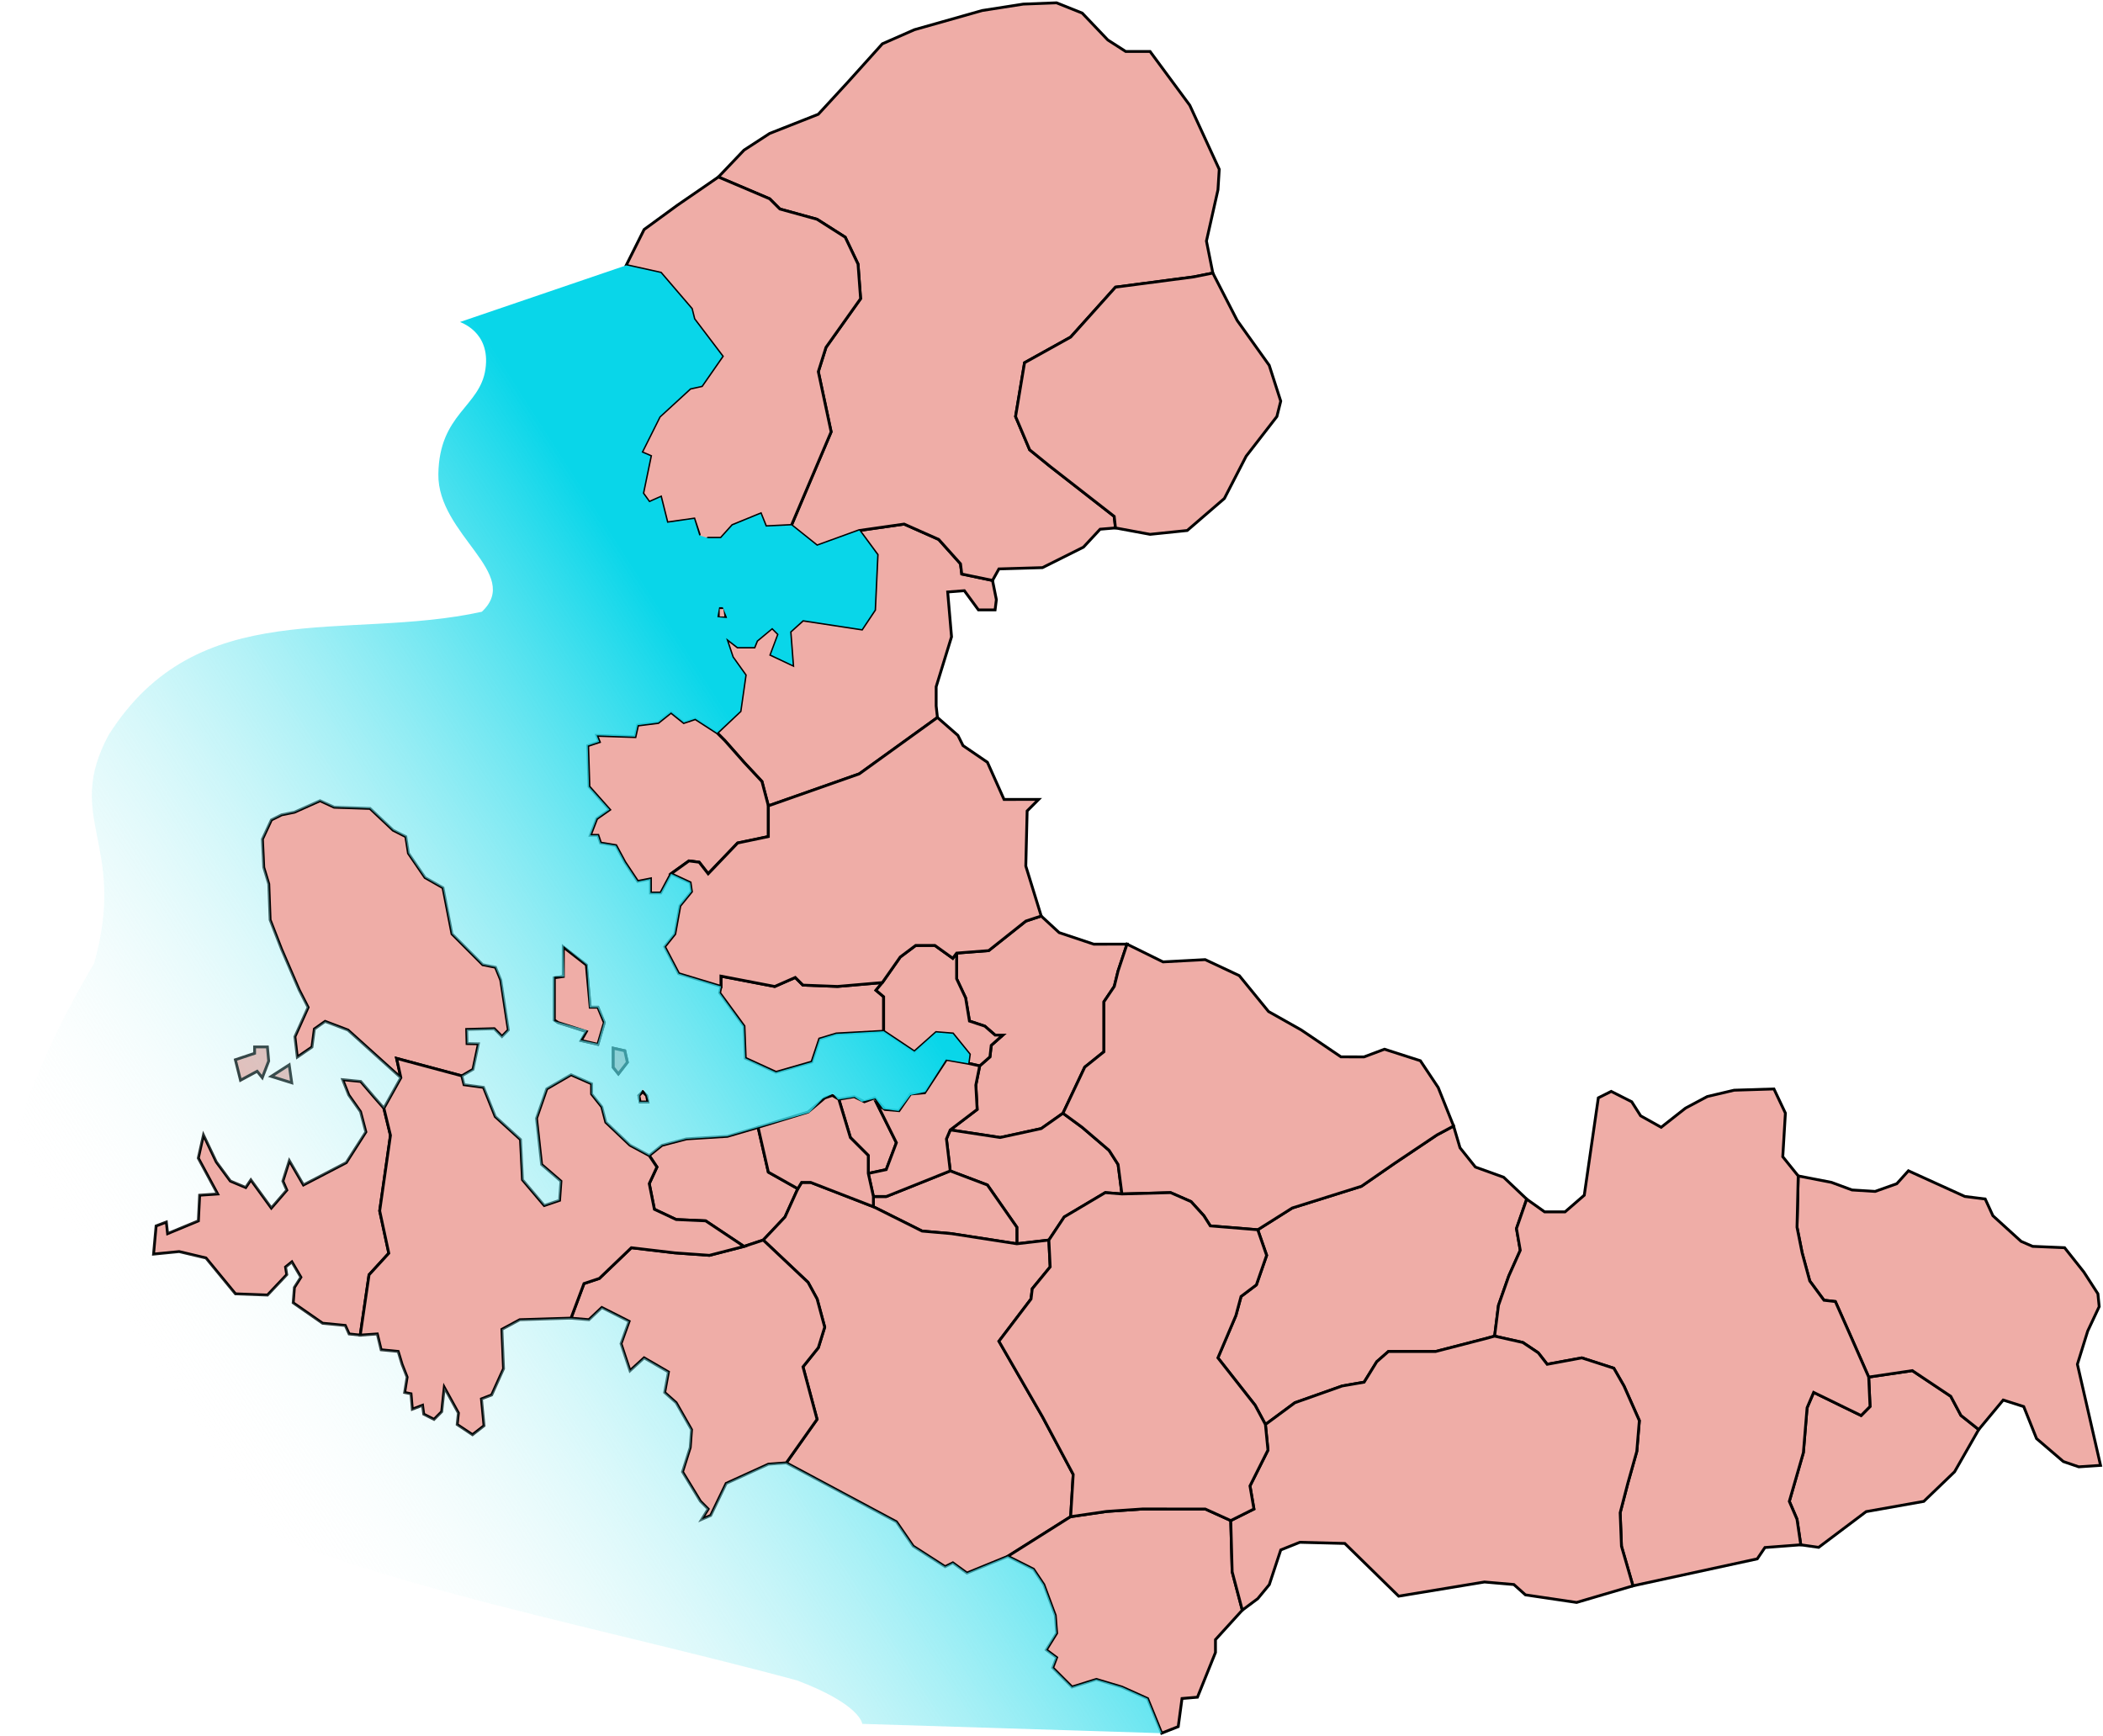
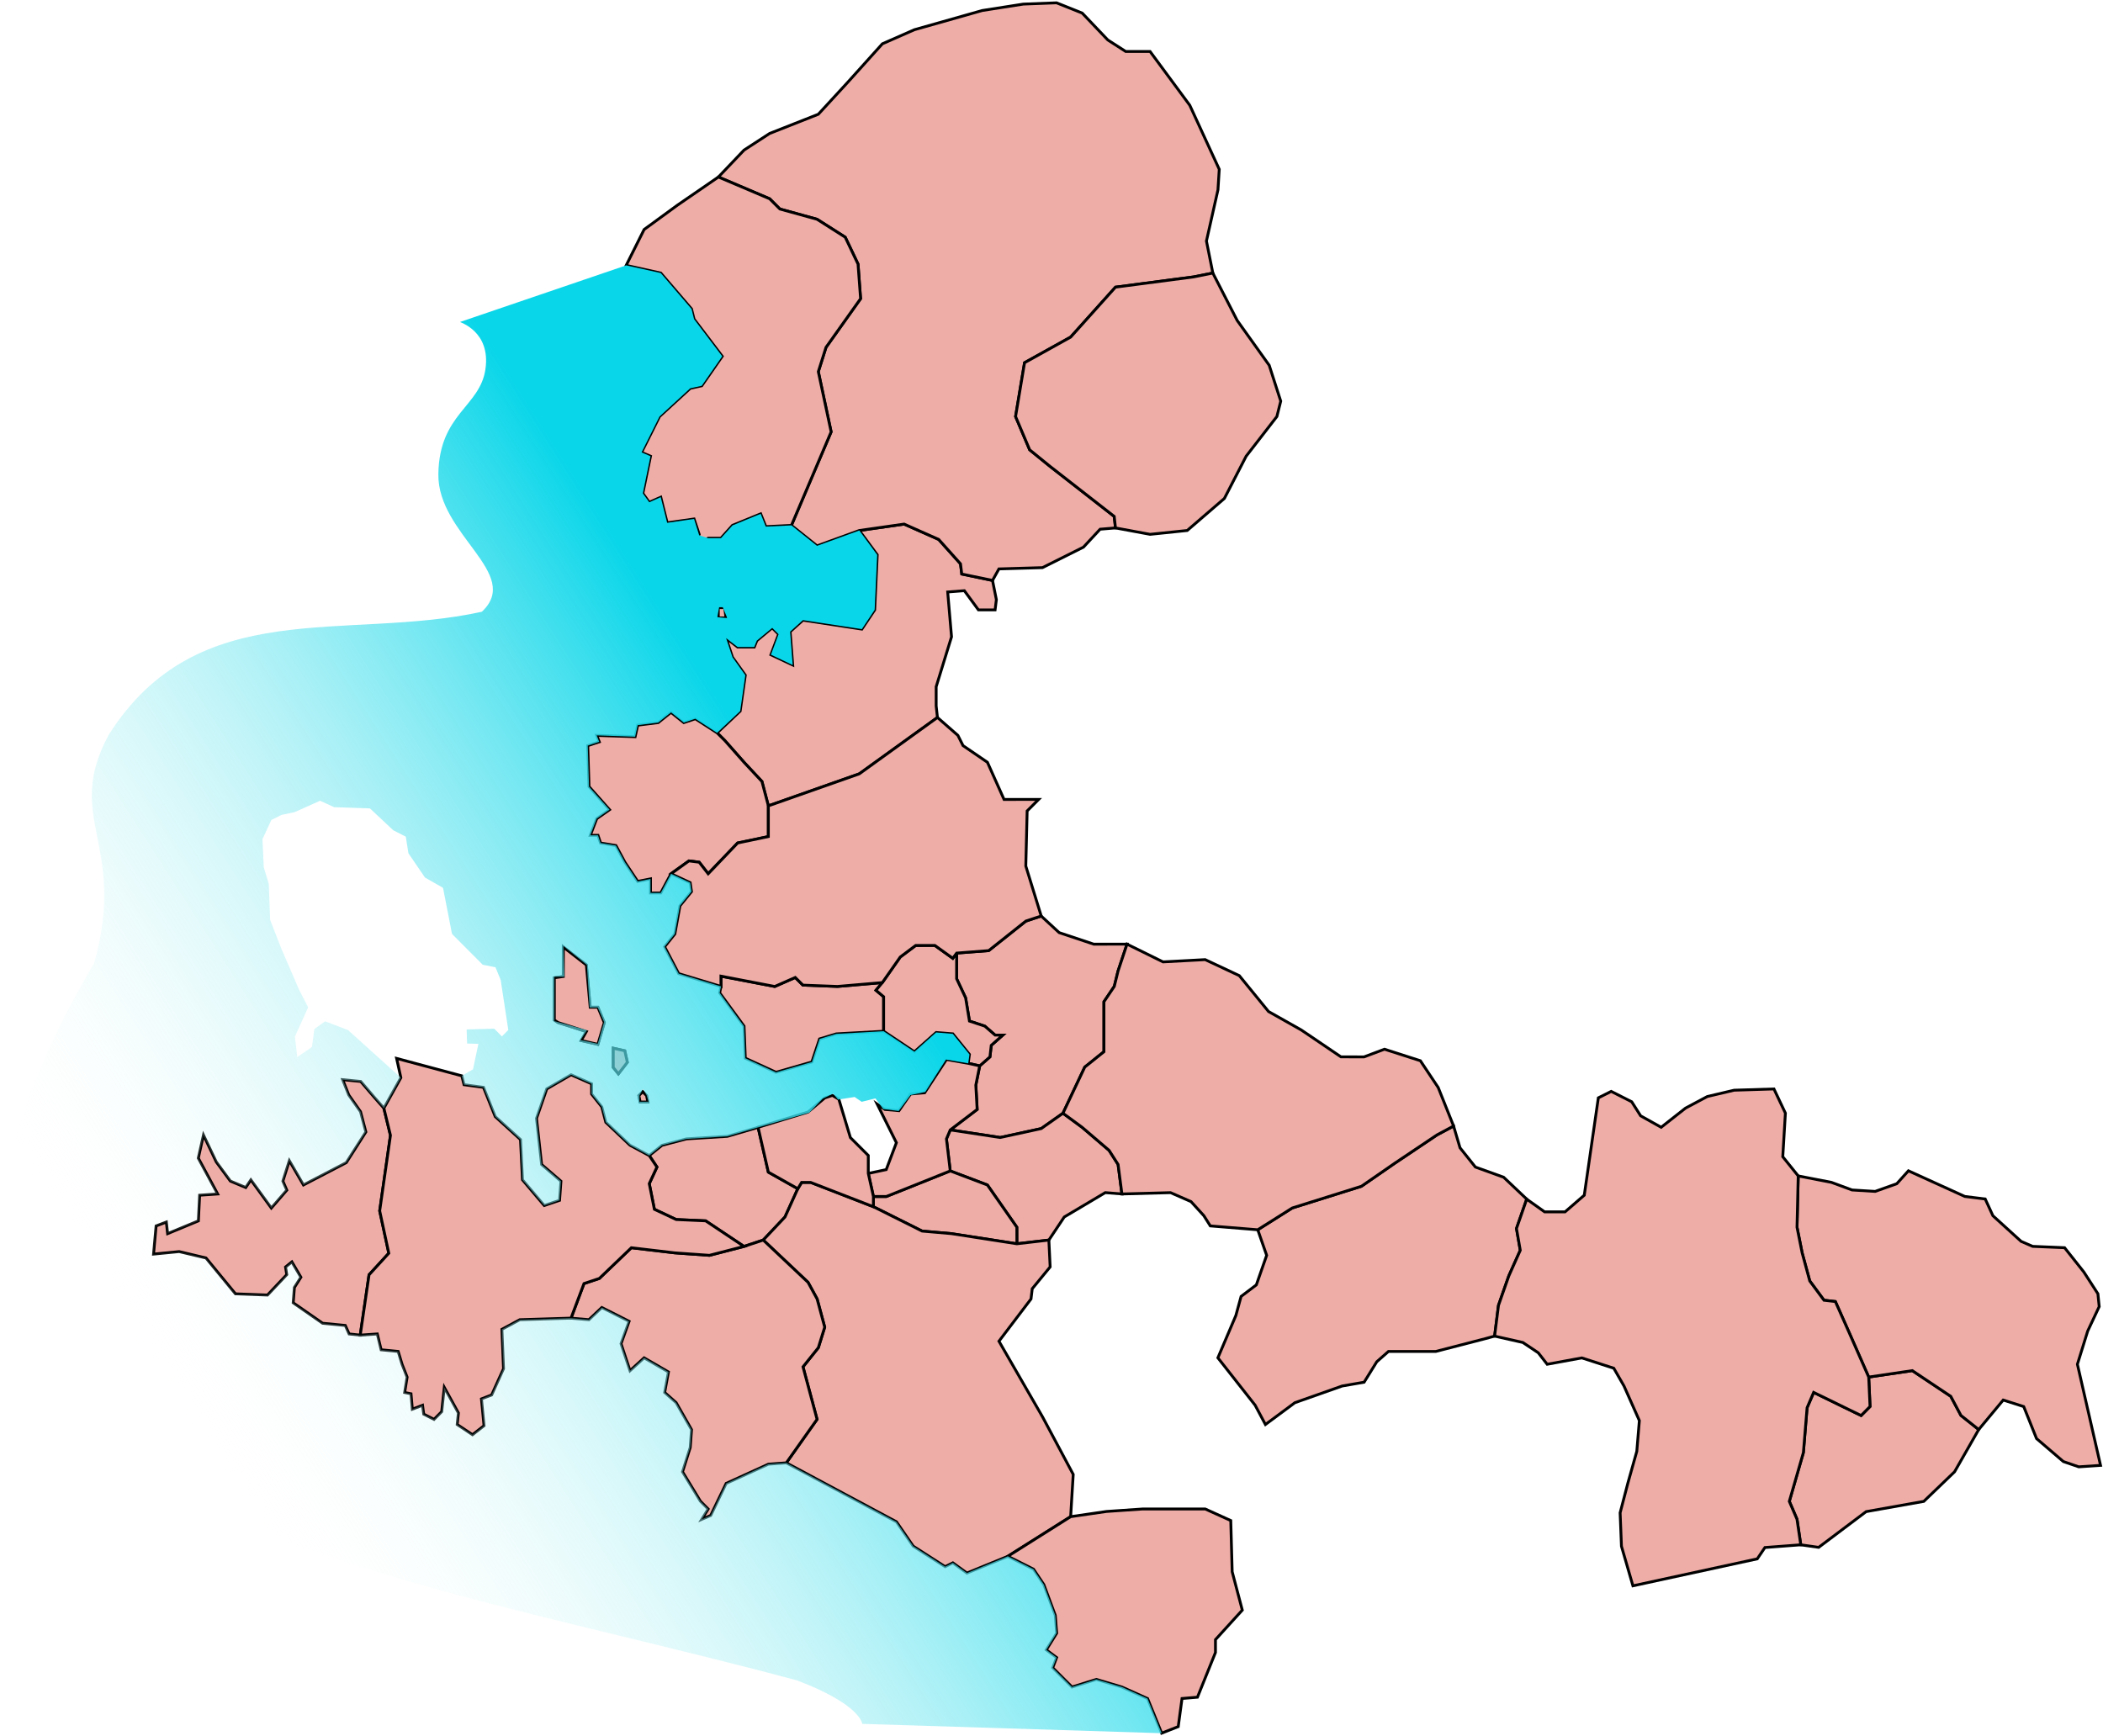
<svg xmlns="http://www.w3.org/2000/svg" width="745px" height="615px" viewBox="0 0 745 615" version="1.1">
  <title>Group</title>
  <defs>
    <linearGradient x1="84.336%" y1="53.236%" x2="34.637%" y2="86.816%" id="linearGradient-1">
      <stop stop-color="#09D6E9" offset="0%" />
      <stop stop-color="#FFFDF9" stop-opacity="0" offset="100%" />
    </linearGradient>
  </defs>
  <g id="Page-1" stroke="none" stroke-width="1" fill="none" fill-rule="evenodd">
    <g id="z" transform="translate(-214, -357)" fill-rule="nonzero">
      <g id="Group" transform="translate(214, 358)">
        <path d="M256.768,261.375 L254.046,258.652 L262.214,250.938 L264.029,238.232 L259.491,231.879 L257.222,225.073 L261.306,228.249 L267.205,228.249 L268.113,225.98 L273.558,221.443 L275.827,223.711 L273.104,230.972 L280.818,234.602 L279.911,222.804 L284.449,218.72 L305.322,221.896 L309.86,215.09 L310.768,195.577 L304.415,186.956 L320.297,184.687 L332.549,190.132 L340.263,198.754 L340.717,202.384 L351.607,204.653 L352.969,211.46 L352.515,215.09 L346.616,215.09 L341.624,208.283 L335.725,208.737 L337.087,224.619 L331.641,242.316 L331.641,249.123 L332.095,253.207 L304.415,273.173 L272.197,284.517 L269.928,275.896 L263.575,269.089 L256.768,261.375 Z M254.46,217.916 C255.368,217.916 256.275,217.916 257.183,217.916 C257.031,216.706 256.88,215.496 256.729,214.286 C255.973,214.286 255.216,214.286 254.46,214.286 C254.46,215.496 254.46,216.706 254.46,217.916 Z" id="pathAliağa" stroke="#000000" fill="#EFADA7" />
-         <polygon id="pathBalçova" stroke="#000000" fill="#EFADA7" points="309.858 387.999 306.226 389.349 302.613 387.545 297.15 388.452 301.267 402.053 307.595 408.405 307.595 414.753 313.954 413.395 317.554 403.864 310.761 390.215 313.483 392.079" />
        <polygon id="pathBayındır" stroke="#000000" fill="#EFADA7" points="517.221 405.672 522.674 412.499 532.672 416.099 540.849 423.849 537.235 434.281 538.566 441.989 534.491 451.073 530.845 461.497 529.485 472.381 526.29 473.26 508.606 477.831 491.863 477.831 487.734 481.471 483.247 488.721 475.488 490.063 458.721 495.98 448.285 503.708 444.629 496.864 431.441 480.083 437.816 465.083 439.66 458.333 445.066 454.239 448.723 443.77 445.566 434.708 457.785 426.989 482.285 419.301 494.098 411.145 509.066 401.114 514.941 397.958" />
        <polygon id="pathBergama" stroke="#000000" fill="#EFADA7" points="429.657 95.747 427.388 84.402 431.472 66.251 431.926 58.991 421.489 36.302 407.422 17.243 398.8 17.243 392.447 13.159 383.372 3.63 374.296 0 362.498 0.454 347.977 2.723 323.927 9.529 312.583 14.521 300.331 28.134 289.894 39.478 272.65 46.285 263.575 52.184 254.499 61.714 272.65 69.428 276.281 73.058 289.44 76.688 299.423 83.041 303.961 92.57 304.868 104.822 292.616 122.066 289.894 130.687 294.432 152.015 280.365 185.141 289.44 192.401 304.415 186.956 320.297 184.687 332.549 190.132 340.263 198.754 340.717 202.384 351.607 204.653 353.876 200.569 369.305 200.115 383.825 192.855 389.724 186.502 395.17 186.048 394.716 181.964 372.027 164.267 364.767 158.368 359.775 146.57 362.952 127.511 379.288 118.435 395.17 100.738 422.85 97.108" />
        <polygon id="pathBeydağ" stroke="#000000" fill="#EFADA7" points="637.941 546.333 636.598 537.27 633.879 530.926 638.848 513.645 640.16 497.77 642.504 492.333 659.316 500.52 662.473 497.333 662.004 486.895 677.441 484.614 691.066 493.708 694.691 500.489 700.973 505.489 692.417 520.463 681.516 530.943 661.089 534.573 644.27 547.236" />
        <polygon id="pathBornova" stroke="#000000" fill="#EFADA7" points="384.282 377.088 376.561 393.427 368.846 398.872 354.325 402.032 336.643 399.322 346.172 392.077 345.707 383.446 347.066 376.645 350.691 373.458 351.16 369.364 355.254 365.739 352.504 365.739 348.879 362.583 343.441 360.77 342.066 352.551 338.879 345.77 338.879 336.676 350.254 335.801 363.41 325.364 368.848 323.551 375.208 329.429 387.475 333.525 399.252 333.515 396.077 343.045 394.74 348.493 391.076 353.931 391.078 371.634" />
        <polygon id="pathBuca" stroke="#000000" fill="#EFADA7" points="360.221 433.81 349.789 418.846 336.616 413.861 335.27 402.519 336.629 399.333 354.316 402.02 368.848 398.864 376.566 393.426 383.379 398.426 392.91 406.583 396.098 411.583 397.441 422.02 391.549 421.551 377.018 430.184 371.566 438.361 360.234 439.685" />
        <path d="M72.082,401.149 L70.251,409.328 L77.109,422.032 L70.722,422.467 L70.275,431.569 L59.38,436.085 L58.93,431.977 L55.298,433.357 L54.395,443.334 L63.462,442.445 L72.977,444.705 L83.417,457.414 L94.753,457.837 L101.587,450.604 L101.152,447.907 L103.4,446.079 L106.6,451.525 L104.294,455.149 L103.863,460.579 L114.284,467.831 L122.321,468.611 L123.68,471.622 L127.618,472.04 L130.738,450.667 L137.737,443.029 L134.508,428.01 L138.321,401.261 L135.991,391.635 L132.48,387.638 L127.793,382.163 L121.401,381.538 L123.546,386.946 L127.718,392.872 L129.61,400.057 L122.672,410.924 L107.5,418.834 L102.501,410.238 L100.213,417.477 L101.609,420.668 L96.122,427.014 L88.869,417.036 L87.058,419.739 L81.606,417.454 L76.614,410.671 L72.082,401.149 Z M217.25,370.385 L217.25,377.192 L219.066,379.461 L222.242,375.377 L221.334,371.293 L217.25,370.385 Z M211.805,369.024 L214.074,361.309 L211.805,355.864 L209.083,355.864 L207.721,340.89 L199.553,334.537 L199.553,344.974 L196.377,345.427 L196.377,360.402 L197.738,361.309 L207.721,364.486 L205.906,367.662 L211.805,369.024 Z M226.78,389.444 L229.502,389.444 L229.049,387.175 L227.687,385.813 L226.326,387.175 L226.78,389.444 Z" id="pathÇeşme" stroke="#000000" fill="#EFADA7" />
        <polygon id="pathÇiğli" stroke="#000000" fill="#EFADA7" points="312.57 347.131 296.695 348.498 284.441 348.034 281.725 345.321 274.464 348.512 255.4 344.855 255.409 348.499 254.947 350.767 263.58 362.572 264.027 373.922 274.911 378.915 287.617 375.262 290.335 367.094 296.26 365.305 313.04 364.372 313.035 352.135 310.324 349.876" />
        <path d="M247.693,188.317 L245.878,182.872 L236.348,184.233 L234.079,175.157 L229.995,176.973 L227.727,173.796 L230.449,160.637 L227.273,159.275 L233.626,146.57 L244.516,136.587 L248.6,135.679 L255.861,125.242 L245.878,112.083 L244.97,108.452 L234.079,95.747 L221.827,93.024 L228.18,80.318 L239.978,71.697 L254.499,61.714 L272.65,69.428 L276.281,73.058 L289.44,76.688 L299.423,83.041 L303.961,92.57 L304.868,104.822 L292.616,122.066 L289.894,130.687 L294.432,152.015 L280.365,185.141 L271.289,185.594 L269.474,181.057 L259.491,185.141 L255.407,189.678 L250.869,189.678 L245.424,193.309 L247.693,188.317 Z M235.855,193.866 L238.124,187.06 L234.04,187.06 L232.679,185.244 L231.771,190.236 L235.855,193.866 Z M239.485,192.959 L239.939,196.135 L242.662,196.135 L239.485,192.959 Z" id="pathDikili" stroke="#000000" fill="#EFADA7" />
        <polygon id="pathFoça" stroke="#000000" fill="#EFADA7" points="256.768 261.375 254.046 258.652 246.331 253.661 242.247 255.022 237.71 251.392 233.172 255.022 225.911 255.93 225.004 260.014 211.391 259.56 212.298 261.829 208.214 263.19 208.668 277.711 215.928 285.879 211.391 289.055 209.122 294.954 211.844 294.954 212.752 297.677 218.197 298.584 221.374 304.484 225.911 311.29 230.449 310.383 230.449 315.374 234.079 315.374 237.71 308.568 244.062 304.03 247.693 304.484 250.869 308.568 261.306 297.677 272.197 295.408 272.197 284.517 269.928 275.896 263.575 269.089" />
        <polygon id="pathGaziemir" stroke="#000000" fill="#EFADA7" points="360.221 433.81 349.789 418.846 336.616 413.861 313.964 422.927 309.409 422.928 309.415 426.543 326.649 435.176 337.079 436.092 360.234 439.685" />
        <polygon id="pathGüzelbahçe" stroke="#000000" fill="#EFADA7" points="234.527 404.78 243.184 402.51 257.666 401.611 268.566 398.426 272.191 414.301 282.629 420.176 278.098 430.176 270.379 438.364 263.566 440.614 249.966 431.543 239.529 431.094 231.817 427.445 230.002 418.378 232.734 412.488 230.001 408.424" />
-         <path d="M144.686,301.318 L143.762,295.43 L139.277,293.16 L131.074,285.427 L118.375,284.999 L113.38,282.709 L104.308,286.769 L99.768,287.695 L96.142,289.505 L92.964,296.333 L93.441,306.316 L95.219,312.21 L95.695,324.9 L99.763,335.328 L105.985,349.722 L109.159,355.909 L104.476,366.311 L105.326,373.526 L110.511,369.972 L111.365,363.574 L115.179,360.875 L123.286,363.955 L142.01,380.831 L140.499,373.995 L163.602,380.177 L167.563,377.871 L169.465,368.822 L165.458,368.746 L165.327,363.731 L175.113,363.473 L177.828,366.221 L180.078,363.932 L177.39,346.249 L175.533,341.704 L171.002,340.802 L160.116,329.892 L156.933,313.539 L150.58,309.933 L144.686,301.318 Z M103.353,382.637 L96.092,380.368 L102.445,376.284 L103.353,382.637 Z M85.202,381.729 L91.101,378.553 L92.916,380.822 L95.185,374.923 L94.731,369.931 L90.193,369.931 L90.193,372.2 L83.387,374.469 L85.202,381.729 Z" id="pathKaraburun" stroke="#000000" fill="#EFADA7" />
        <polygon id="pathKarşıyaka" stroke="#000000" fill="#EFADA7" points="338.889 345.772 342.081 352.558 343.432 360.766 348.88 362.567 352.516 365.737 355.247 365.739 351.157 369.362 350.688 373.459 347.061 376.65 342.992 375.741 343.43 372.573 337.544 365.287 331.641 364.814 323.934 371.654 313.035 364.364 313.035 352.145 310.316 349.864 312.566 347.145 318.91 338.083 324.379 333.989 331.16 333.958 337.535 338.52 338.879 336.676" />
        <polygon id="pathKemalpaşa" stroke="#000000" fill="#EFADA7" points="384.282 377.088 376.561 393.427 383.366 398.418 392.896 406.57 396.088 411.574 397.448 422.026 414.681 421.563 421.939 424.745 426.472 429.726 428.756 433.346 445.555 434.713 457.78 426.999 482.289 419.305 494.095 411.139 509.056 401.105 514.944 397.954 509.499 384.323 503.176 374.826 490.467 370.741 483.199 373.467 475.039 373.445 460.987 363.928 449.386 357.387 439.031 344.677 426.938 339 412.01 339.8 399.252 333.515 396.077 343.045 394.74 348.493 391.076 353.931 391.078 371.634" />
        <polygon id="pathKınık" stroke="#000000" fill="#EFADA7" points="429.657 95.747 438.279 112.536 449.623 128.419 453.707 141.124 452.346 146.57 441.455 160.637 433.741 175.611 420.581 186.956 407.422 188.317 395.17 186.048 394.716 181.964 372.027 164.267 364.767 158.368 359.775 146.57 362.952 127.511 379.288 118.435 395.17 100.738 422.85 97.108" />
        <polygon id="pathKiraz" stroke="#000000" fill="#EFADA7" points="731.392 441.066 720.072 440.592 715.994 438.825 705.997 429.738 703.278 423.812 696.051 422.909 676.064 413.821 671.954 418.391 664.279 421.123 656.083 420.613 648.8 417.915 637.03 415.638 636.602 433.826 638.416 442.889 641.116 452.853 646.153 459.68 650.186 460.143 655.224 471.493 661.994 486.902 677.446 484.623 691.069 493.721 694.678 500.499 700.974 505.494 709.651 495.041 716.915 497.361 721.456 508.697 730.955 516.833 736.41 518.705 744.129 518.185 735.933 482.361 739.585 470.598 743.654 461.931 743.196 457.392 738.215 449.679" />
        <polygon id="pathKonak" stroke="#000000" fill="#EFADA7" points="343.004 375.739 347.066 376.645 345.691 383.458 346.16 392.083 336.629 399.333 335.285 402.52 336.629 413.864 313.973 422.926 309.41 422.926 307.595 414.753 313.954 413.395 317.554 403.864 310.761 390.215 313.483 392.079 318.467 392.513 322.561 386.611 327.56 386.172 335.292 374.373" />
        <polygon id="pathMenderes" stroke="#000000" fill="#EFADA7" points="292.156 469.216 289.469 459.232 286.254 453.341 270.382 438.359 278.091 430.183 282.629 420.176 283.973 417.926 287.191 417.926 309.41 426.551 326.66 435.176 337.066 436.083 360.223 439.676 371.566 438.364 372.023 447.87 365.677 455.599 365.241 459.229 353.885 474.195 369.312 500.98 380.197 521.391 379.285 536.358 357.039 550.405 342.528 556.339 337.554 552.72 334.814 554.081 323.502 546.807 317.578 538.185 278.556 517.292 289.447 501.873 284.464 483.277 289.9 476.49" />
        <polygon id="pathMenemen" stroke="#000000" fill="#EFADA7" points="331.176 333.969 324.376 333.981 318.922 338.068 312.57 347.131 296.695 348.498 284.441 348.034 281.725 345.321 274.464 348.512 255.4 344.855 255.409 348.499 240.426 343.96 235.446 334.438 239.07 329.906 240.878 319.924 244.962 314.91 244.503 311.734 237.723 308.583 244.066 304.02 247.691 304.489 250.879 308.583 261.316 297.676 272.191 295.395 272.191 284.52 304.41 273.176 332.098 253.208 339.343 259.551 341.158 263.175 349.803 269.084 355.689 282.25 367.948 282.236 363.872 286.325 363.395 305.838 368.855 323.54 363.396 325.349 350.252 335.805 338.893 336.687 337.527 338.53" />
        <polygon id="pathNarlıdere" stroke="#000000" fill="#EFADA7" points="294.883 387.098 297.16 388.458 301.254 402.051 307.598 408.395 307.598 414.739 309.41 422.926 309.41 426.551 287.182 417.933 283.975 417.932 282.627 420.164 272.19 414.289 268.559 398.413 286.26 392.99 292.176 387.999" />
        <polygon id="pathÖdemiş" stroke="#000000" fill="#EFADA7" points="566.218 387.974 570.78 385.685 578.046 389.364 581.208 394.344 588.473 398.401 597.128 391.599 604.822 387.502 614.325 385.265 628.431 384.821 632.486 393.386 631.557 408.84 637.03 415.638 636.602 433.826 638.416 442.889 641.116 452.853 646.153 459.68 650.186 460.143 655.224 471.493 661.994 486.902 662.471 497.329 659.305 500.528 642.493 492.331 640.168 497.78 638.862 513.646 633.874 530.941 636.6 537.285 637.931 546.328 625.235 547.293 622.518 551.31 578.473 560.864 574.41 546.833 573.941 534.989 576.66 524.551 579.848 513.208 580.754 502.333 575.316 490.083 571.691 483.77 560.379 480.114 548.098 482.364 544.941 478.301 539.473 474.645 529.473 472.395 530.848 461.489 534.504 451.083 538.566 441.989 537.223 434.27 540.848 423.864 547.181 428.366 554.424 428.371 561.239 422.466" />
        <polygon id="pathSeferihisar" stroke="#000000" fill="#EFADA7" points="292.156 469.216 289.469 459.232 286.254 453.341 270.382 438.359 263.57 440.62 251.318 443.773 239.049 442.884 223.663 441.069 212.302 451.963 206.863 453.781 202.295 466.032 208.629 466.572 213.195 462.255 222.863 467.147 220.006 475.071 223.182 484.649 228.176 480.088 236.805 485.095 235.461 492.355 239.534 495.976 244.977 505.517 244.518 511.862 241.79 520.476 248.133 530.892 250.865 533.65 248.614 537.291 251.773 535.929 257.251 524.572 272.201 517.765 278.556 517.292 289.447 501.873 284.464 483.277 289.9 476.49" />
        <polygon id="pathSelçuk" stroke="#000000" fill="#EFADA7" points="406.547 600.817 397.436 596.719 388.38 594.017 379.766 596.714 372.936 589.896 374.313 586.275 370.658 583.554 374.327 577.658 373.841 571.326 369.784 560.422 366.132 554.971 357.035 550.395 379.285 536.364 391.973 534.52 404.691 533.645 426.973 533.645 436.004 537.739 436.508 555.88 440.094 569.474 430.587 579.929 430.588 584.48 424.209 600.325 418.736 600.787 417.397 610.745 411.526 613.07" />
-         <polygon id="pathTire" stroke="#000000" fill="#EFADA7" points="576.655 524.561 573.956 534.978 574.416 546.824 578.486 560.879 558.523 566.752 540.394 564.071 536.297 560.405 525.878 559.508 495.484 564.529 476.401 545.849 460.47 545.441 453.718 548.148 449.656 560.439 445.572 565.405 440.098 569.489 436.504 555.895 436.004 537.739 444.223 533.645 442.816 525.458 449.191 512.77 448.285 503.708 458.723 495.989 475.473 490.051 483.254 488.708 487.723 481.458 491.848 477.833 508.598 477.833 526.285 473.27 529.473 472.395 539.469 474.648 544.941 478.309 548.096 482.375 560.365 480.101 571.704 483.762 575.315 490.079 580.743 502.336 579.844 513.221" />
-         <polygon id="pathTorbalı" stroke="#000000" fill="#EFADA7" points="442.809 525.471 444.208 533.642 436.008 537.747 426.96 533.649 404.702 533.644 391.976 534.513 379.285 536.364 380.191 521.395 369.316 500.989 353.879 474.208 365.254 459.239 365.691 455.614 372.035 447.864 371.566 438.364 377.004 430.176 391.535 421.551 397.441 422.02 414.691 421.551 421.941 424.739 426.473 429.739 428.754 433.333 445.566 434.708 448.71 443.779 445.076 454.242 439.645 458.338 437.824 465.096 431.447 480.091 444.614 496.869 448.285 503.705 449.179 512.771" />
        <path d="M209.576,386.628 L213.19,391.177 L214.604,396.621 L223.191,404.77 L230.004,408.426 L232.723,412.489 L230.004,418.364 L231.816,427.458 L239.535,431.083 L249.973,431.551 L263.566,440.614 L251.316,443.77 L239.035,442.895 L223.66,441.083 L212.316,451.958 L206.879,453.77 L202.285,466.02 L184.125,466.583 L177.797,469.984 L178.378,483.935 L174.173,493.234 L170.553,494.628 L171.469,504.133 L167.389,507.318 L161.961,503.708 L162.393,499.619 L157.394,490.545 L156.471,499.158 L153.753,501.884 L150.113,500.038 L149.687,496.889 L146.076,498.277 L145.602,492.818 L143.356,492.364 L144.227,486.913 L142.434,482.361 L141.057,477.814 L135.026,477.233 L133.663,471.622 L127.618,472.04 L130.738,450.667 L137.737,443.029 L134.508,428.01 L138.321,401.261 L135.991,391.635 L142.01,380.831 L140.499,373.995 L163.602,380.177 L164.386,383.316 L171.281,384.251 L175.441,394.611 L184.385,402.756 L185.096,417.019 L192.802,426.12 L198.229,424.284 L198.718,417.491 L191.869,411.585 L190.061,395.255 L193.695,384.799 L202.311,379.79 L209.57,382.991 L209.576,386.628 Z M217.25,370.385 L217.25,377.192 L219.066,379.461 L222.242,375.377 L221.334,371.293 L217.25,370.385 Z M211.805,369.024 L214.074,361.309 L211.805,355.864 L209.083,355.864 L207.721,340.89 L199.553,334.537 L199.553,344.974 L196.377,345.427 L196.377,360.402 L197.738,361.309 L207.721,364.486 L205.906,367.662 L211.805,369.024 Z M226.78,389.444 L229.502,389.444 L229.049,387.175 L227.687,385.813 L226.326,387.175 L226.78,389.444 Z" id="pathUrla" stroke="#000000" fill="#EFADA7" />
        <path d="M411.535,613.083 L406.535,600.801 L397.441,596.708 L388.379,594.02 L379.754,596.708 L372.941,589.895 L374.316,586.27 L370.66,583.551 L374.316,577.645 L373.848,571.333 L369.785,560.426 L366.129,554.958 L357.035,550.395 L342.535,556.333 L337.566,552.708 L334.816,554.083 L323.504,546.801 L317.566,538.176 L278.566,517.301 L272.191,517.77 L257.254,524.583 L251.785,535.926 L248.629,537.301 L250.879,533.645 L248.129,530.895 L241.785,520.489 L244.504,511.864 L244.973,505.52 L239.535,495.989 L235.473,492.364 L236.816,485.083 L228.191,480.083 L223.191,484.645 L220.004,475.083 L222.848,467.145 L213.191,462.27 L208.629,466.583 L202.285,466.02 L184.129,466.583 L177.785,469.989 L178.379,483.926 L174.16,493.239 L170.566,494.614 L171.473,504.145 L167.379,507.333 L161.973,503.708 L162.379,499.614 L157.379,490.551 L156.473,499.145 L153.754,501.895 L150.129,500.051 L149.691,496.895 L146.066,498.27 L145.598,492.833 L143.348,492.364 L144.223,486.926 L142.441,482.364 L141.066,477.801 L135.035,477.239 L133.66,471.614 L127.629,472.051 L123.691,471.614 L122.316,468.614 L114.285,467.833 L103.848,460.583 L104.285,455.145 L106.598,451.52 L103.41,446.083 L101.16,447.895 L101.598,450.614 L94.754,457.833 L83.41,457.426 L72.973,444.708 L63.473,442.458 L54.41,443.333 L55.285,433.364 L58.941,431.989 L59.379,436.083 L70.285,431.583 L70.723,422.458 L77.098,422.02 L70.254,409.333 L72.066,401.145 L76.629,410.676 L81.598,417.458 L87.066,419.739 L88.879,417.051 L96.129,427.02 L101.598,420.676 L100.223,417.489 L102.504,410.239 L107.504,418.833 L122.66,410.926 L129.598,400.051 L127.723,392.864 L123.535,386.958 L121.41,381.551 L127.785,382.176 L132.473,387.645 L136.004,391.645 L142.004,380.833 L123.285,363.958 L115.191,360.864 L111.379,363.583 L110.504,369.958 L105.316,373.52 L104.473,366.301 L109.16,355.895 L105.973,349.708 L99.754,335.333 L95.691,324.895 L95.223,312.208 L93.441,306.301 L92.973,296.333 L96.129,289.52 L99.754,287.708 L104.316,286.77 L113.379,282.708 L118.379,284.989 L131.066,285.426 L139.285,293.145 L143.754,295.426 L144.691,301.333 L150.566,309.926 L156.941,313.551 L160.129,329.895 L171.004,340.801 L175.535,341.708 L177.379,346.239 L180.066,363.926 L177.816,366.208 L175.098,363.489 L165.316,363.739 L165.473,368.739 L169.473,368.833 L167.566,377.864 L163.598,380.176 L164.379,383.301 L171.285,384.239 L175.441,394.614 L184.379,402.77 L185.098,417.02 L192.816,426.114 L198.223,424.27 L198.723,417.489 L191.879,411.583 L190.066,395.27 L193.691,384.801 L202.316,379.801 L209.566,382.989 L209.566,386.614 L213.191,391.176 L214.598,396.614 L223.191,404.77 L230.004,408.426 L234.535,404.77 L243.191,402.52 L257.66,401.614 L268.566,398.426 L286.708,393.206 L291.483,388.223 L295.161,386.494 L296.895,388.596 L302.737,387.664 L305.264,389.368 L310.127,388.167 L312.875,391.93 L318.361,392.626 L322.537,386.999 L327.787,385.887 L335.12,374.393 L343.004,375.739 L343.441,372.583 L337.535,365.301 L331.629,364.801 L323.941,371.645 L313.035,364.364 L296.254,365.301 L290.348,367.083 L287.629,375.27 L274.91,378.926 L264.035,373.926 L263.566,362.583 L254.941,350.77 L255.41,348.489 L240.441,343.958 L235.441,334.426 L239.066,329.895 L240.879,319.926 L244.973,314.895 L244.504,311.739 L237.723,308.583 L234.066,315.364 L230.441,315.364 L230.441,310.395 L225.91,311.301 L221.379,304.489 L218.191,298.583 L212.754,297.676 L211.848,294.958 L209.129,294.958 L211.379,289.051 L215.941,285.864 L208.66,277.708 L208.223,263.176 L212.285,261.833 L211.379,259.551 L225.004,260.02 L225.91,255.926 L233.16,255.02 L237.723,251.395 L242.254,255.02 L246.316,253.645 L254.035,258.645 L262.223,250.926 L264.035,238.239 L259.504,231.895 L257.223,225.083 L261.316,228.239 L267.191,228.239 L268.098,225.989 L273.566,221.458 L275.816,223.708 L273.098,230.958 L280.816,234.614 L279.91,222.801 L284.441,218.708 L305.316,221.895 L309.848,215.083 L310.754,195.583 L304.41,186.958 L289.441,192.395 L280.379,185.145 L271.285,185.583 L269.473,181.051 L259.504,185.145 L255.41,189.676 L250.879,189.676 L247.691,188.653 L245.879,182.864 L236.348,184.239 L234.066,175.145 L230.004,176.958 L227.723,173.801 L230.441,160.645 L227.285,159.27 L233.629,146.583 L244.504,136.583 L248.598,135.676 L255.848,125.239 L245.879,112.083 L244.973,108.458 L234.066,95.739 L221.816,93.02 L162.99,113.07 C162.725,113.161 173.9,116.279 171.975,129.756 C170.05,143.232 155.611,145.478 155.29,166.976 C154.969,188.474 185.13,202.272 170.691,215.748 C122.567,226.329 70.213,209.292 38.494,259.386 C22.45,289.227 45.232,297.89 33.36,340.245 C-80.139,532.541 119.277,550.427 282.353,594.372 C305.063,602.99 305.456,609.774 305.456,609.774 L305.456,609.774 L411.535,613.083 M90.191,369.926 L90.191,372.208 L83.379,374.458 L85.191,381.739 L91.098,378.551 L92.91,380.833 L95.191,374.926 L94.723,369.926 L90.191,369.926 Z M102.441,376.27 L96.098,380.364 L103.348,382.645 L102.441,376.27 Z M196.361,360.781 L196.361,345.058 L199.89,345.058 L199.569,334.148 L207.912,340.887 L208.875,355.968 L211.762,355.968 L214.008,361.101 L211.762,368.802 L205.666,367.519 L207.912,363.989 L196.361,360.781 Z M229.731,389.338 L226.522,389.338 L226.522,387.092 L227.806,384.846 L229.089,387.092 L229.731,389.338 Z M218.821,379.391 L222.351,375.22 L221.388,371.048 L216.896,370.086 L216.896,377.145 L218.821,379.391 Z M257.647,217.994 L254.117,217.673 L254.759,214.144 L256.042,214.144 L257.647,217.994 Z" id="path2275" fill="url(#linearGradient-1)" />
      </g>
    </g>
  </g>
</svg>